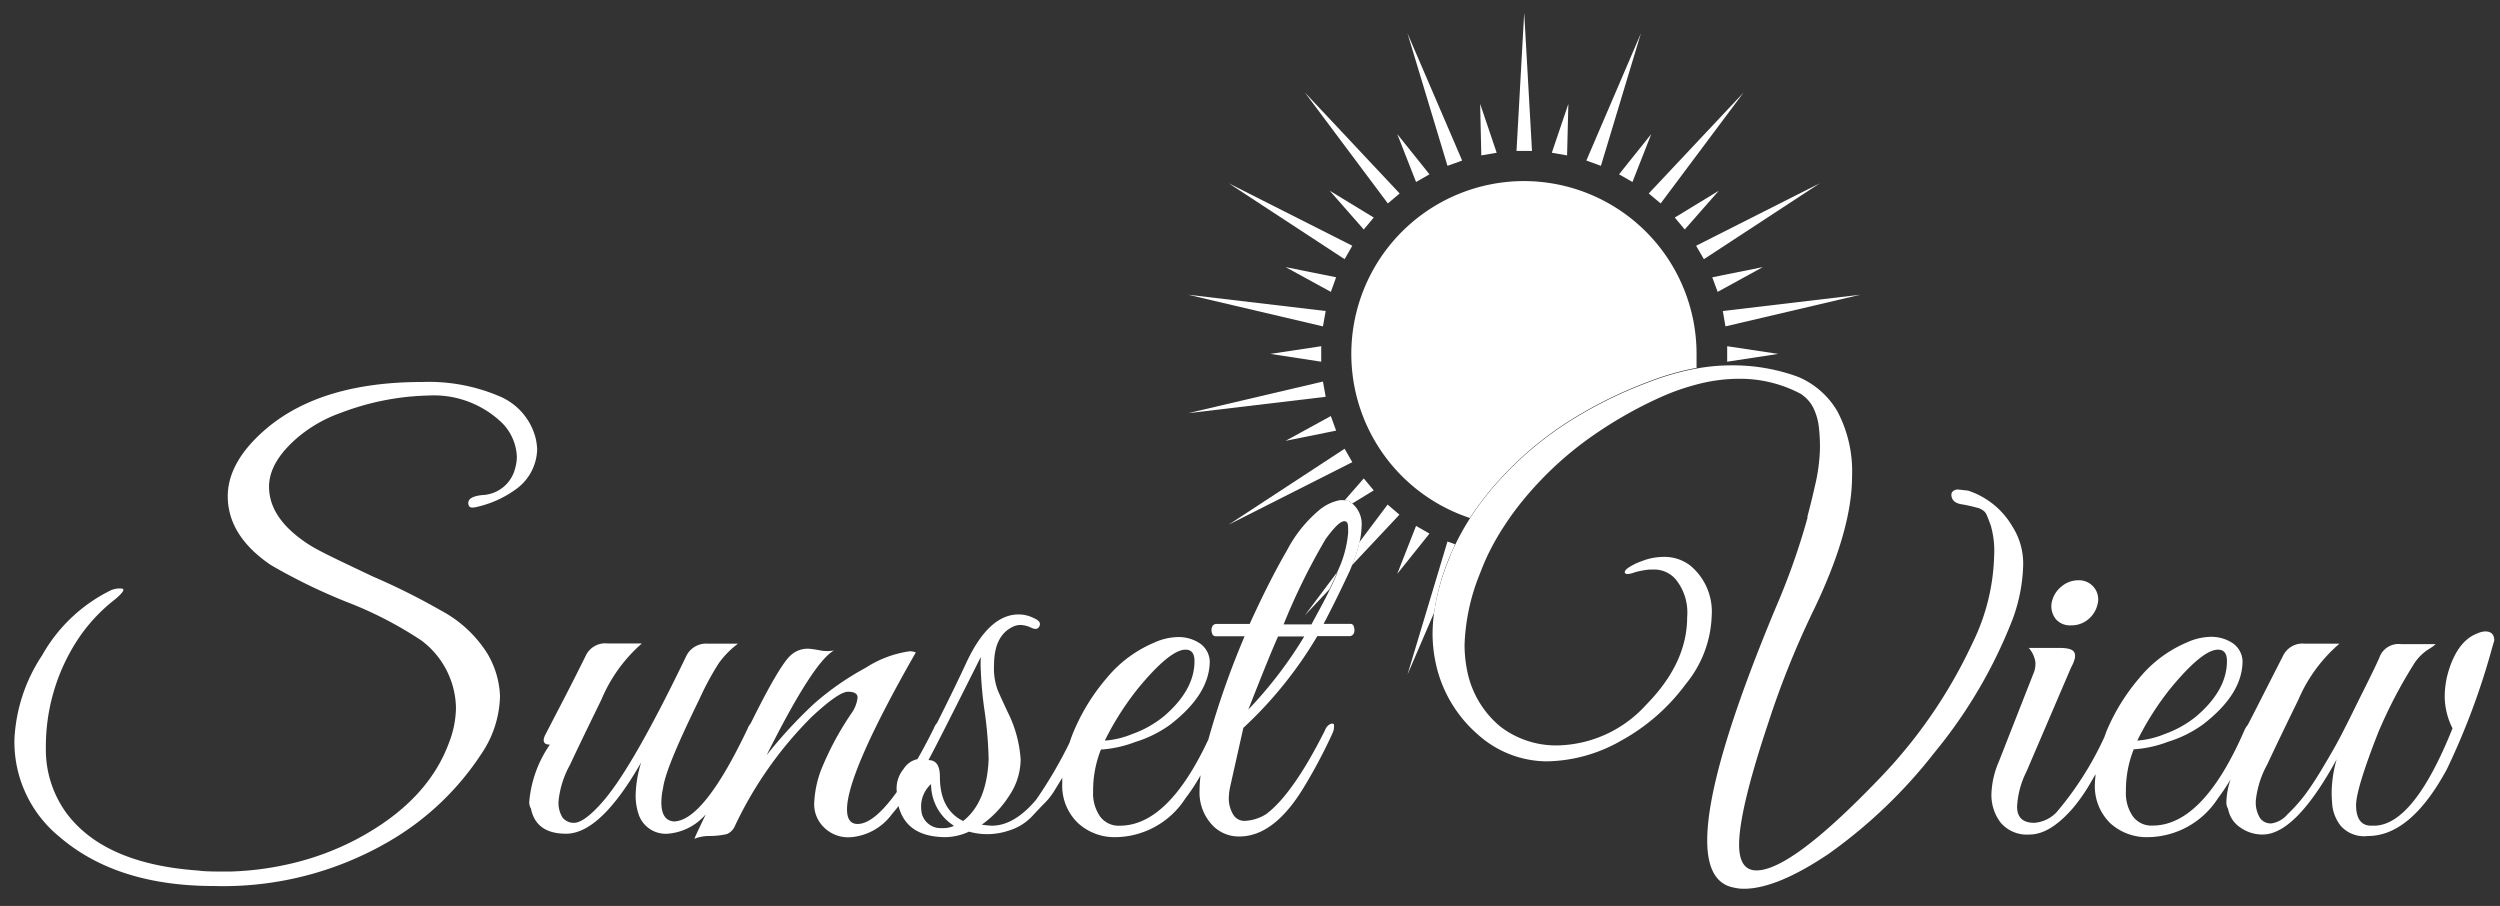
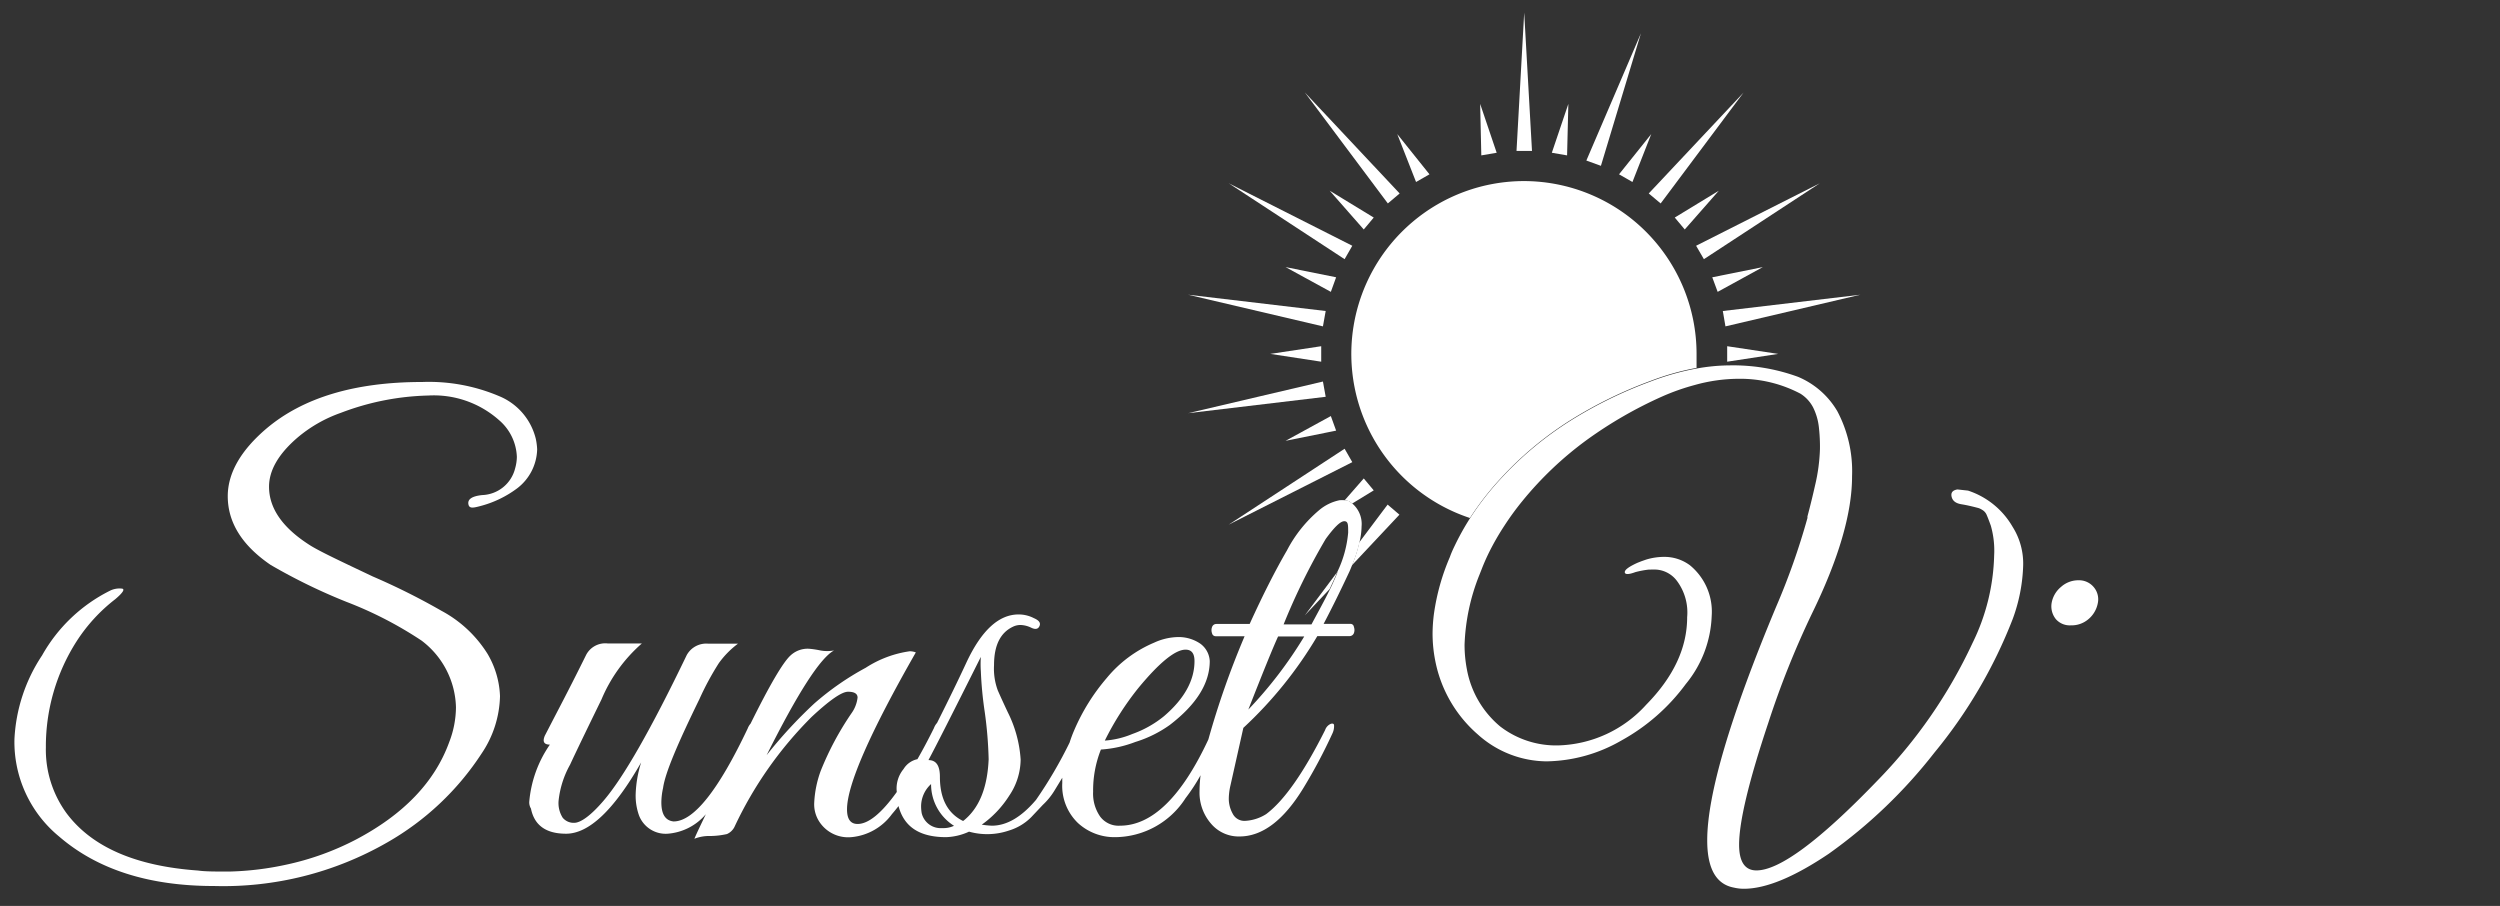
<svg xmlns="http://www.w3.org/2000/svg" id="Layer_1" data-name="Layer 1" viewBox="0 0 218 79">
  <rect x="0" y="0" width="218" height="79" fill="#333333" stroke="none" />
  <defs>
    <style>.cls-1{fill:none;}.cls-2{fill:#fff;}.cls-3{fill:#959595;}</style>
  </defs>
  <path class="cls-1" d="M116.61,49.88a9.83,9.83,0,0,0,1-3.46c0-.65-.11-1-.34-1s-.89.52-1.62,1.55a55.55,55.55,0,0,0-3.67,7.38h2.43c.62-1.1,1.14-2.1,1.58-3l-2.16,2.29Z" />
  <path class="cls-2" d="M115.94,51.37c.25-.53.48-1,.67-1.49l-2.83,3.78Z" />
  <path class="cls-2" d="M121,44l-2.47,3.29a11.09,11.09,0,0,1-.64,2l4.14-4.41Z" />
-   <polygon class="cls-2" points="123.48 45.86 121.84 50.04 124.65 46.53 123.48 45.86" />
-   <path class="cls-2" d="M122.73,58.83l2.33-5.42a19.24,19.24,0,0,1,1.39-4.95c.13-.32.28-.64.43-1l-.66-.24Z" />
  <path class="cls-2" d="M132.91,15.79a15.07,15.07,0,0,0-4.73,29.38,24.84,24.84,0,0,1,2.62-3.39,29.79,29.79,0,0,1,6.14-5.14,37.77,37.77,0,0,1,7-3.43,22.65,22.65,0,0,1,4-1.13c0-.4,0-.81,0-1.22A15.07,15.07,0,0,0,132.91,15.79Z" />
  <polygon class="cls-2" points="132.91 1.1 132.24 13.16 133.59 13.16 132.91 1.1" />
  <polygon class="cls-2" points="130.51 13.32 129.07 9.06 129.17 13.55 130.51 13.32" />
-   <polygon class="cls-2" points="127.5 14 122.73 2.9 126.22 14.46 127.5 14" />
  <polygon class="cls-2" points="124.65 15.2 121.84 11.69 123.48 15.87 124.65 15.2" />
  <polygon class="cls-2" points="122.05 16.87 113.78 8.06 121.02 17.74 122.05 16.87" />
  <polygon class="cls-2" points="119.79 18.97 115.95 16.63 118.92 20.01 119.79 18.97" />
  <polygon class="cls-2" points="117.92 21.43 107.14 15.98 117.25 22.6 117.92 21.43" />
  <polygon class="cls-2" points="112.1 23.29 116.05 25.45 116.51 24.18 112.1 23.29" />
  <polygon class="cls-2" points="115.6 27.12 103.6 25.7 115.36 28.46 115.6 27.12" />
  <polygon class="cls-2" points="115.21 30.19 110.77 30.86 115.21 31.54 115.21 30.19" />
  <polygon class="cls-2" points="115.36 33.27 103.6 36.03 115.6 34.6 115.36 33.27" />
  <polygon class="cls-2" points="112.1 38.44 116.51 37.55 116.05 36.28 112.1 38.44" />
  <polygon class="cls-2" points="117.25 39.13 107.14 45.75 117.92 40.3 117.25 39.13" />
  <path class="cls-2" d="M118.92,41.72l-1.67,1.91a1.43,1.43,0,0,1,.36.07,2.28,2.28,0,0,1,.3.21l1.88-1.15Z" />
  <polygon class="cls-2" points="150.61 31.54 155.06 30.86 150.61 30.19 150.61 31.54" />
  <polygon class="cls-2" points="150.23 27.12 150.46 28.46 162.22 25.7 150.23 27.12" />
  <polygon class="cls-2" points="149.31 24.18 149.78 25.45 153.72 23.29 149.31 24.18" />
  <polygon class="cls-2" points="147.9 21.43 148.58 22.6 158.69 15.98 147.9 21.43" />
  <polygon class="cls-2" points="149.88 16.63 146.04 18.97 146.91 20.01 149.88 16.63" />
  <polygon class="cls-2" points="143.77 16.87 144.81 17.74 152.04 8.07 143.77 16.87" />
  <polygon class="cls-2" points="142.35 15.87 143.99 11.69 141.18 15.2 142.35 15.87" />
  <polygon class="cls-2" points="143.09 2.9 138.33 14 139.6 14.46 143.09 2.9" />
  <polygon class="cls-2" points="136.76 9.06 135.32 13.32 136.65 13.55 136.76 9.06" />
  <polygon class="cls-3" points="115.95 45.1 117.91 43.91 115.95 45.1 115.95 45.1" />
-   <path class="cls-3" d="M105.94,63.25a1.69,1.69,0,0,0-.19.28A1.69,1.69,0,0,1,105.94,63.25Z" />
  <path class="cls-3" d="M106.26,63a.36.36,0,0,1,.23,0A.36.36,0,0,0,106.26,63Z" />
  <path class="cls-2" d="M46.72,38.26a5.4,5.4,0,0,0-3.18-3.71,15.68,15.68,0,0,0-6.73-1.24q-8.79,0-13.6,4.08-3.34,2.86-3.35,5.87,0,3.45,3.74,6a50.1,50.1,0,0,0,6.63,3.23,33.46,33.46,0,0,1,6.53,3.37,7.5,7.5,0,0,1,3,5.83,8.53,8.53,0,0,1-.58,3Q37.29,69.93,31,73.23a24,24,0,0,1-6,2.16A26.18,26.18,0,0,1,20,76c-1.21,0-2.13,0-2.74-.09q-8.16-.58-11.46-5A9.39,9.39,0,0,1,4,65.17,17,17,0,0,1,6.7,55.89a14.65,14.65,0,0,1,3.35-3.64c.65-.55.85-.86.61-.92a1.87,1.87,0,0,0-1.09.19,13.91,13.91,0,0,0-5.9,5.63,14.44,14.44,0,0,0-2.41,7.29,10.67,10.67,0,0,0,3.89,8.5q5,4.32,13.5,4.32a28.71,28.71,0,0,0,15.1-3.79A24,24,0,0,0,42,65.7a9.27,9.27,0,0,0,1.6-5,7.8,7.8,0,0,0-1.09-3.69,10.66,10.66,0,0,0-4-3.74,58.69,58.69,0,0,0-6-3C29.83,49,28,48.14,27.1,47.59q-3.64-2.28-3.64-5.15,0-2.14,2.47-4.27A12,12,0,0,1,29.72,36a22.78,22.78,0,0,1,7.62-1.51,8.57,8.57,0,0,1,6.17,2.14,4.43,4.43,0,0,1,1.56,3.21,3.82,3.82,0,0,1-.15,1,3.07,3.07,0,0,1-2.87,2.33c-.87.09-1.27.35-1.21.77s.39.36,1,.2a9.26,9.26,0,0,0,3.26-1.56,4.41,4.41,0,0,0,1.74-3.4A5.39,5.39,0,0,0,46.72,38.26Z" />
  <path class="cls-2" d="M117.91,49.27a11.09,11.09,0,0,0,.64-2,6.29,6.29,0,0,0,.18-1.37,2.34,2.34,0,0,0-.82-2l-2,1.19h0l2-1.19a2.28,2.28,0,0,0-.3-.21,1.43,1.43,0,0,0-.36-.07,2.85,2.85,0,0,0-.44,0,4,4,0,0,0-1.82.9A11.54,11.54,0,0,0,112.22,48c-1,1.72-2.09,3.86-3.25,6.41h-2.91a.39.39,0,0,0-.37.27.78.78,0,0,0,0,.54.32.32,0,0,0,.32.26h2.52a73.79,73.79,0,0,0-3.16,9h0Q101.86,72,97.65,72a2,2,0,0,1-1.72-.8,3.51,3.51,0,0,1-.61-2.16A9.66,9.66,0,0,1,96,65.36a10.21,10.21,0,0,0,3-.66,10.4,10.4,0,0,0,3-1.48q3.49-2.67,3.49-5.58a2,2,0,0,0-.82-1.51,3.37,3.37,0,0,0-1.9-.58,5.21,5.21,0,0,0-2.13.49,10.78,10.78,0,0,0-4.13,3.08,17.62,17.62,0,0,0-2.84,4.56,10.92,10.92,0,0,0-.4,1.07,38.09,38.09,0,0,1-2.93,5Q88.43,72,86.49,72a7.27,7.27,0,0,1-.88-.09A9,9,0,0,0,88,69.39a5.71,5.71,0,0,0,1-3.16,10.73,10.73,0,0,0-1.12-4.12c-.32-.68-.61-1.31-.87-1.9A5.47,5.47,0,0,1,86.68,58c0-1.72.55-2.83,1.65-3.35a1.48,1.48,0,0,1,.68-.15,2.28,2.28,0,0,1,.92.24c.36.17.59.12.71-.14s0-.49-.49-.7a2.89,2.89,0,0,0-1.33-.32c-1.72,0-3.22,1.38-4.52,4.13-.76,1.64-1.63,3.42-2.59,5.33a1.35,1.35,0,0,0-.27.45Q80.69,65,80,66.2a1.87,1.87,0,0,0-1.21.86,2.66,2.66,0,0,0-.59,2q-2,2.79-3.42,2.79c-.61,0-.92-.42-.92-1.27q0-3.19,6-13.69a1.51,1.51,0,0,0-.53-.1,9.49,9.49,0,0,0-3.84,1.44A24.23,24.23,0,0,0,71,61.35a40.09,40.09,0,0,0-4.15,4.5q4.08-8.16,5.88-9.13a3.34,3.34,0,0,1-1.19,0,8.09,8.09,0,0,0-1-.15,2.19,2.19,0,0,0-1.6.58q-1,.91-3.49,5.95a1.4,1.4,0,0,0-.25.42q-3.84,8.1-6.46,8.11c-.71-.07-1.07-.62-1.07-1.66a6,6,0,0,1,.15-1.26C58,67.4,59.1,64.83,61,60.94a24.46,24.46,0,0,1,1.68-3.11,7.83,7.83,0,0,1,1.67-1.7H61.77a1.94,1.94,0,0,0-1.89,1q-4.66,9.68-7.24,12.68c-1.1,1.29-2,1.94-2.57,1.94a1.24,1.24,0,0,1-1-.44,2.39,2.39,0,0,1-.36-1.5,8.2,8.2,0,0,1,1-3.13c.64-1.38,1.56-3.27,2.74-5.69a13.3,13.3,0,0,1,3.52-4.88H53a1.88,1.88,0,0,0-1.89,1c-.72,1.46-1.62,3.24-2.72,5.34l-.88,1.7c-.22.52-.08.78.44.78a10.27,10.27,0,0,0-1.8,5,1.06,1.06,0,0,0,.15.58q.44,2.19,3.06,2.19,3,0,6.55-6.22a10.3,10.3,0,0,0-.48,2.77,5.13,5.13,0,0,0,.29,1.85,2.49,2.49,0,0,0,2.5,1.6A4.85,4.85,0,0,0,61.55,71c-.45.94-.8,1.66-1,2.14a3.54,3.54,0,0,1,1.41-.24,7,7,0,0,0,1.43-.17,1.34,1.34,0,0,0,.65-.61,33.73,33.73,0,0,1,6.75-9.62c1.56-1.45,2.61-2.18,3.16-2.18s.83.17.83.51a2.91,2.91,0,0,1-.54,1.38,25.94,25.94,0,0,0-2.67,5A9.33,9.33,0,0,0,71,70a2.77,2.77,0,0,0,.49,1.72A3,3,0,0,0,74.23,73a4.92,4.92,0,0,0,3.54-2c.18-.21.38-.45.58-.71C78.84,72.14,80.23,73,82.5,73a5.17,5.17,0,0,0,2-.48,5.87,5.87,0,0,0,3.49-.1,4.61,4.61,0,0,0,1.94-1.17l1-1.06a5.91,5.91,0,0,0,1-1.22l.7-1.15c0,.15,0,.32,0,.47A4.5,4.5,0,0,0,94,71.77,4.7,4.7,0,0,0,97.27,73a7.34,7.34,0,0,0,6.11-3.4,16.05,16.05,0,0,0,1.31-2A11.46,11.46,0,0,0,104.6,69a4.11,4.11,0,0,0,1,2.82,3.15,3.15,0,0,0,2.48,1.12q3,0,5.58-4.23a45.82,45.82,0,0,0,2.53-4.76,1.47,1.47,0,0,0,.14-.7c0-.15-.14-.19-.31-.12a.9.9,0,0,0-.47.53q-2.8,5.58-5.14,7.33a3.82,3.82,0,0,1-1.85.59,1.14,1.14,0,0,1-1.07-.63,2.7,2.7,0,0,1-.34-1.24,5.32,5.32,0,0,1,.15-1.24l1.12-5a35.62,35.62,0,0,0,6.45-8h2.82a.41.41,0,0,0,.37-.26.78.78,0,0,0,0-.54.3.3,0,0,0-.31-.27h-2.33c.71-1.35,1.44-2.83,2.18-4.41C117.73,49.73,117.81,49.5,117.91,49.27ZM99.26,60c1.84-2.23,3.22-3.35,4.12-3.35.52,0,.78.32.78,1,0,1.68-.89,3.29-2.67,4.81A9.26,9.26,0,0,1,98.75,64a7.63,7.63,0,0,1-2.41.58A25,25,0,0,1,99.26,60ZM82.16,72.21a1.7,1.7,0,0,1-1.79-1.31,3.66,3.66,0,0,1-.05-.64,2.64,2.64,0,0,1,.87-1.89,4.28,4.28,0,0,0,2,3.64A2.19,2.19,0,0,1,82.16,72.21Zm1.8-.63q-2-1-2-3.84c0-1-.34-1.46-1-1.46q.87-1.61,4.57-9a9.15,9.15,0,0,0,0,1.26,33,33,0,0,0,.34,3.55,35.32,35.32,0,0,1,.34,4.12C86.1,68.69,85.39,70.48,84,71.58Zm21.79-8a1.69,1.69,0,0,1,.19-.28A1.69,1.69,0,0,0,105.75,63.53Zm.51-.49a.36.36,0,0,1,.23,0A.36.36,0,0,0,106.26,63Zm2.56-1.13q2-5.1,2.63-6.46h2.28A36.6,36.6,0,0,1,108.82,61.91Zm7.79-12c-.19.46-.42,1-.67,1.49-.44.91-1,1.91-1.58,3h-2.43A55.55,55.55,0,0,1,115.6,47c.73-1,1.27-1.55,1.62-1.55s.34.32.34,1A9.83,9.83,0,0,1,116.61,49.88Z" />
  <path class="cls-2" d="M176.42,49.31a6,6,0,0,0-.92-3.37,7,7,0,0,0-3.89-3.16l-.92-.1q-.63.1-.51.63c.08.36.36.58.85.66s.95.19,1.41.31a1.23,1.23,0,0,1,.39.17.93.93,0,0,1,.38.39c.07.15.2.47.39,1a7.92,7.92,0,0,1,.29,2.6A18.27,18.27,0,0,1,172,56.08a43.29,43.29,0,0,1-8.3,12q-7.53,7.82-10.54,7.82c-1,0-1.51-.75-1.51-2.24q0-3,2.53-10.58A77.17,77.17,0,0,1,158,53.51q3.51-7.18,3.5-12a11.18,11.18,0,0,0-1.3-5.68l-.17-.27a7.19,7.19,0,0,0-3.24-2.7,16.49,16.49,0,0,0-5.92-1,16.8,16.8,0,0,0-2.95.28,22.65,22.65,0,0,0-4,1.13,37.77,37.77,0,0,0-7,3.43,29.79,29.79,0,0,0-6.14,5.14,24.84,24.84,0,0,0-2.62,3.39,22.38,22.38,0,0,0-1.3,2.34c-.15.31-.3.63-.43,1a19.24,19.24,0,0,0-1.39,4.95,14.31,14.31,0,0,0-.12,1.7,12.26,12.26,0,0,0,.25,2.48,11.37,11.37,0,0,0,3.69,6.34,9.06,9.06,0,0,0,6,2.35,13.41,13.41,0,0,0,6.53-1.82A17.37,17.37,0,0,0,147,59.65a9.88,9.88,0,0,0,2.26-5.94,5.23,5.23,0,0,0-1.9-4.42,3.72,3.72,0,0,0-2.23-.73,5.39,5.39,0,0,0-1.6.24l-.4.14-.33.13c-.75.34-1.12.61-1.12.82s.31.23.92,0a7.89,7.89,0,0,1,1.16-.22h.13a5.07,5.07,0,0,1,.56,0,2.46,2.46,0,0,1,1.79,1,4.6,4.6,0,0,1,.88,3.15q0,4-3.57,7.63A10.71,10.71,0,0,1,135.87,65a8,8,0,0,1-5.05-1.65,8.45,8.45,0,0,1-2.91-5,11.35,11.35,0,0,1-.2-2.14A18,18,0,0,1,129,50.14l.19-.48q.27-.7.6-1.38a22.31,22.31,0,0,1,1.4-2.45,24,24,0,0,1,1.57-2.15,30.25,30.25,0,0,1,5.61-5.32,36.73,36.73,0,0,1,6.58-3.79,19.41,19.41,0,0,1,2.84-1,14.37,14.37,0,0,1,3.82-.54A11.27,11.27,0,0,1,157,34.33a3.12,3.12,0,0,1,1.11,1.21,5.14,5.14,0,0,1,.5,1.75,15.17,15.17,0,0,1,.09,1.87,15.72,15.72,0,0,1-.43,3.18c-.2.89-.42,1.79-.66,2.69,0,0,0,.1,0,.14a60.7,60.7,0,0,1-2.74,7.76q-6,14.37-6,20.35,0,3.69,2.33,4.12a3.69,3.69,0,0,0,.87.1q2.87,0,7.41-3.06a43.93,43.93,0,0,0,9.2-8.81A42.49,42.49,0,0,0,175.5,54,14.69,14.69,0,0,0,176.42,49.31Z" />
  <path class="cls-2" d="M180.59,54.53A2.25,2.25,0,0,0,182.1,54a2.4,2.4,0,0,0,.83-1.41,1.64,1.64,0,0,0-.37-1.41,1.67,1.67,0,0,0-1.33-.58,2.25,2.25,0,0,0-1.51.58,2.34,2.34,0,0,0-.82,1.41,1.78,1.78,0,0,0,.38,1.41A1.62,1.62,0,0,0,180.59,54.53Z" />
-   <path class="cls-2" d="M216.72,55.06a1.6,1.6,0,0,0-.63.15q-1.8.63-2.62,3.45a7.77,7.77,0,0,0-.29,2.18,6.27,6.27,0,0,0,.68,2.67Q210.46,72,207,72h-.24c-.87,0-1.31-.63-1.31-1.79q0-1.41,1.94-6.36a41.48,41.48,0,0,1,3.06-5.88,4.12,4.12,0,0,1,1.41-1.41,3.34,3.34,0,0,0,.53-.39h-3a1.78,1.78,0,0,0-1.84,1c-.1.29-.62,1.38-1.56,3.26-.26.51-.61,1.24-1.07,2.16s-.87,1.73-1.26,2.43-.82,1.43-1.29,2.21-.93,1.47-1.38,2.08A13.76,13.76,0,0,1,199.48,71a2.3,2.3,0,0,1-1.4.8,1.14,1.14,0,0,1-1-.46,2.59,2.59,0,0,1-.37-1.56,8.3,8.3,0,0,1,1-3.13c.63-1.36,1.54-3.24,2.72-5.66A13.3,13.3,0,0,1,204,56.13h-3a1.88,1.88,0,0,0-1.89,1l-2.72,5.34-.39.75a1.82,1.82,0,0,0-.29.47q-3.6,8.29-8,8.3a2,2,0,0,1-1.72-.8,3.51,3.51,0,0,1-.61-2.16,9.66,9.66,0,0,1,.68-3.69,10.21,10.21,0,0,0,3-.66,10.4,10.4,0,0,0,3-1.48q3.5-2.67,3.49-5.58a2,2,0,0,0-.82-1.51,3.37,3.37,0,0,0-1.9-.58,5.21,5.21,0,0,0-2.13.49,10.78,10.78,0,0,0-4.13,3.08,17.62,17.62,0,0,0-2.84,4.56c-.09.22-.16.43-.24.64a28.53,28.53,0,0,1-4.16,6.53,3,3,0,0,1-1.94.92q-1.5,0-1.5-1.41a7.62,7.62,0,0,1,.82-3.06l3.89-9.08c.32-.58.42-1,.29-1.29s-.57-.41-1.31-.41l-2.67,0a2.42,2.42,0,0,1,.58,1.26,2.34,2.34,0,0,1-.1.78l-3.11,7.92a7.65,7.65,0,0,0-.63,2.86,4,4,0,0,0,.78,2.38,3,3,0,0,0,2.55,1.07q1.77,0,3.76-2.28a15.35,15.35,0,0,0,1.63-2.36c.13-.22.25-.42.36-.62,0,.25-.05.5-.05.74A4.5,4.5,0,0,0,184,71.77,4.7,4.7,0,0,0,187.3,73a7.34,7.34,0,0,0,6.11-3.4,15.73,15.73,0,0,0,1.1-1.65,6.69,6.69,0,0,0-.37,2,1.06,1.06,0,0,0,.15.58,2.46,2.46,0,0,0,1.07,1.63,3.29,3.29,0,0,0,1.94.61q2.87,0,6.46-6.56a10.73,10.73,0,0,0-.44,2.87,12.51,12.51,0,0,0,.07,1.26A3.59,3.59,0,0,0,204.1,72a2.72,2.72,0,0,0,2.38.9q3.74,0,6.89-5.83a62.46,62.46,0,0,0,3.89-10.39l.24-.83C217.5,55.34,217.24,55.06,216.72,55.06ZM189.29,60c1.84-2.23,3.22-3.35,4.12-3.35.52,0,.78.32.78,1,0,1.68-.89,3.29-2.67,4.81A9.26,9.26,0,0,1,188.78,64a7.69,7.69,0,0,1-2.41.58A25,25,0,0,1,189.29,60Z" />
</svg>